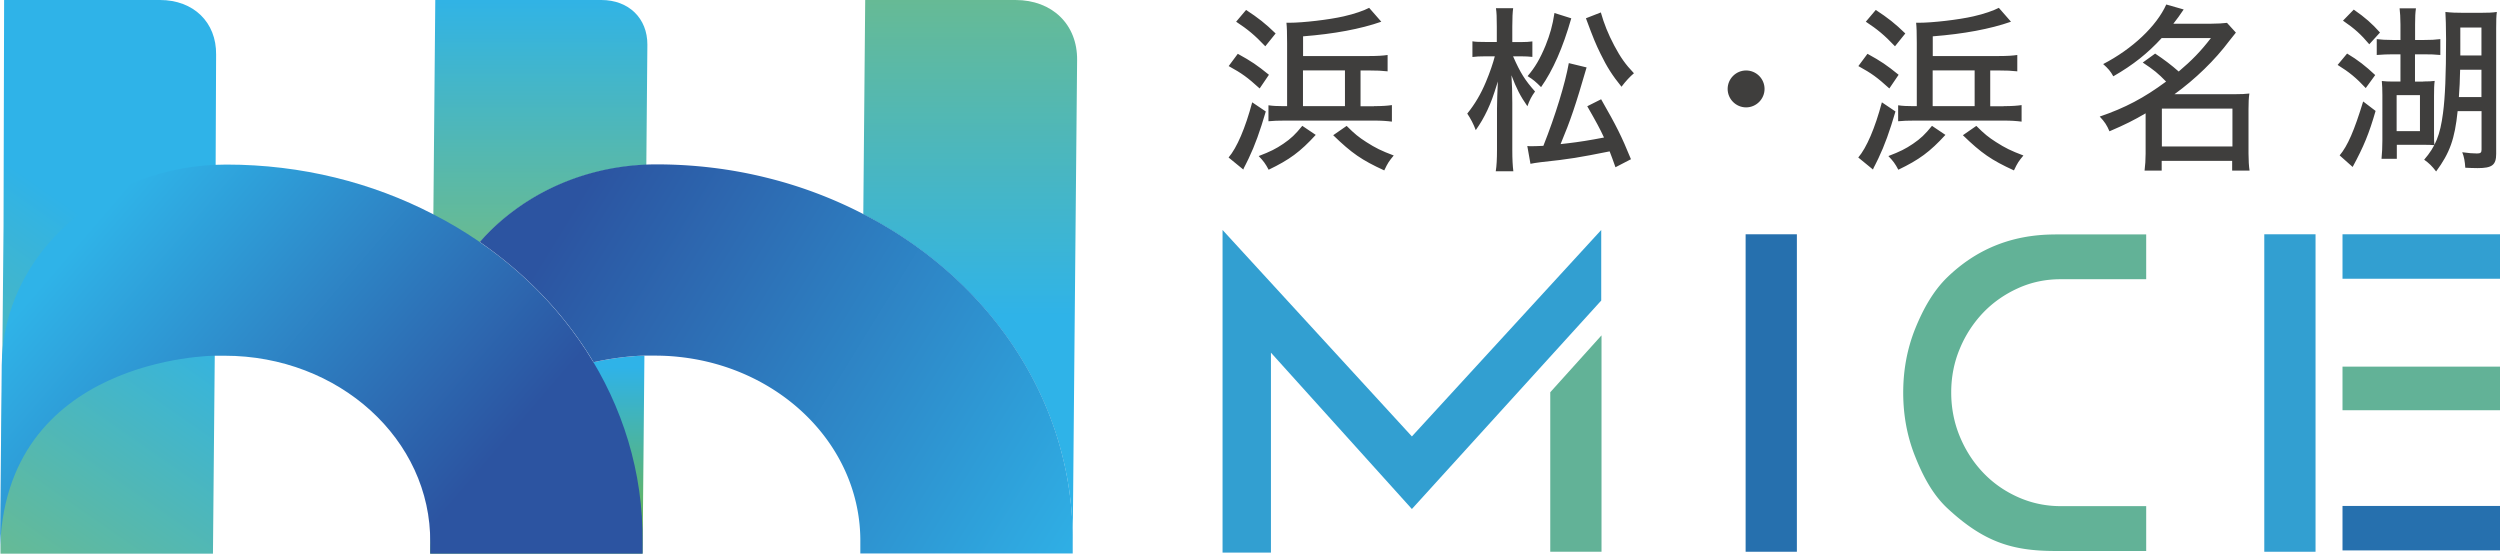
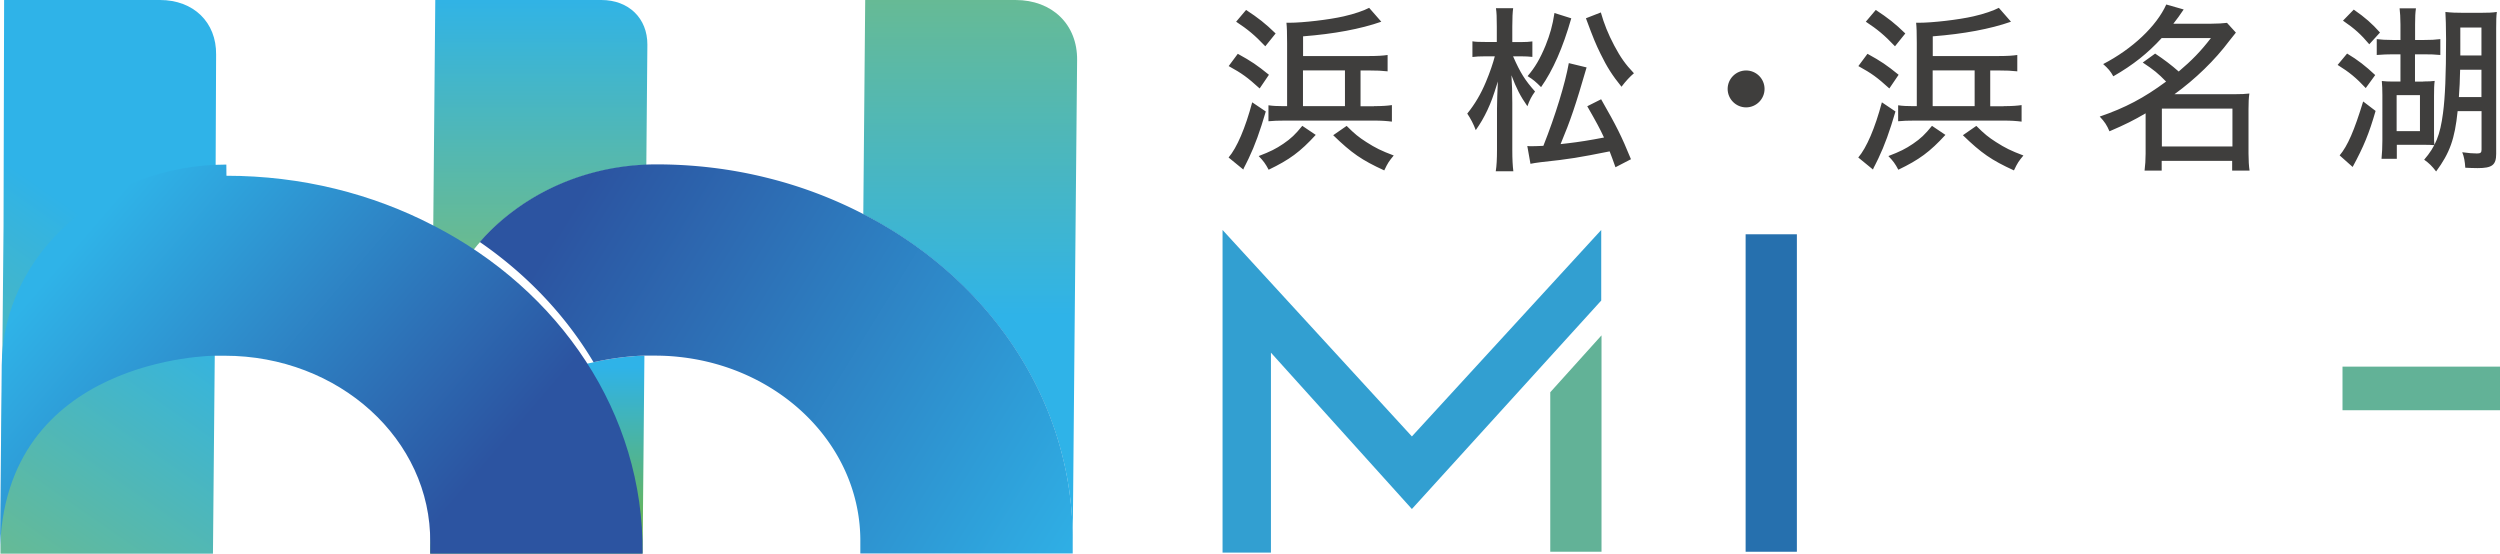
<svg xmlns="http://www.w3.org/2000/svg" xmlns:xlink="http://www.w3.org/1999/xlink" id="_レイヤー_2" data-name="レイヤー 2" viewBox="0 0 261.44 57.89">
  <defs>
    <linearGradient id="Degradado_sin_nombre_7" data-name="Degradado sin nombre 7" x1="11777.13" y1="26.56" x2="11777.13" y2="-.74" gradientTransform="matrix(-1 0 -.291 1 11836.18 0)" gradientUnits="userSpaceOnUse">
      <stop offset="0" stop-color="#6bbb8e" />
      <stop offset="1" stop-color="#2fb3e8" />
    </linearGradient>
    <linearGradient id="Degradado_sin_nombre_6" data-name="Degradado sin nombre 6" x1="9497.77" y1="-863.45" x2="9497.77" y2="-834.03" gradientTransform="matrix(-1 0 -.008 .9 9546.97 815.52)" gradientUnits="userSpaceOnUse">
      <stop offset="0" stop-color="#2fb3e8" />
      <stop offset=".63" stop-color="#68b555" />
      <stop offset=".99" stop-color="#6bbb8e" />
    </linearGradient>
    <linearGradient id="Degradado_sin_nombre_7-2" data-name="Degradado sin nombre 7" x1="11726.63" y1="-2.82" x2="11726.63" y2="33.06" xlink:href="#Degradado_sin_nombre_7" />
    <linearGradient id="Degradado_sin_nombre_7-3" data-name="Degradado sin nombre 7" x1="11830.95" y1="54.11" x2="11814.75" y2="26.05" xlink:href="#Degradado_sin_nombre_7" />
    <linearGradient id="Degradado_sin_nombre_5" data-name="Degradado sin nombre 5" x1="11774.91" y1="55.29" x2="11822.34" y2="28.35" gradientTransform="matrix(-1 0 -.291 1 11836.18 0)" gradientUnits="userSpaceOnUse">
      <stop offset="0" stop-color="#2c54a1" />
      <stop offset="1" stop-color="#2fb3e8" />
    </linearGradient>
    <linearGradient id="Degradado_sin_nombre_5-2" data-name="Degradado sin nombre 5" x1="11771.85" y1="27.78" x2="11701.59" y2="50.62" xlink:href="#Degradado_sin_nombre_5" />
    <style>.cls-1{fill:#329fd1}.cls-8{fill:#2670ae}.cls-9{fill:#62b297}.cls-10{fill:#3f3e3d}</style>
  </defs>
  <g id="work">
    <g id="logo">
      <path d="M45.52 0l-.2 22.4-.09 10.16-.05 5.49c.02-1.68.27-3.32.71-4.89 2.5-8.85 11.22-15.47 21.7-15.9l.11-12.59C67.71 1.91 65.75 0 62.88 0H45.51z" fill="url(#Degradado_sin_nombre_7)" />
      <path d="M44.98 57.89H67.2l.19-20.7s-22.22.11-22.41 20.7z" fill="url(#Degradado_sin_nombre_6)" />
      <path d="M90.48 0l-.2 22.41c13.16 6.75 21.98 19.54 21.9 34.19l.19-21.1.27-29.22c.04-3.72-2.6-6.28-6.45-6.28H90.48z" fill="url(#Degradado_sin_nombre_7-2)" />
      <path d="M.43 0h16.3c3.51 0 5.91 2.33 5.87 5.71l-.13 30.19-.2 22H.05l.32-34.2L.43 0z" fill="url(#Degradado_sin_nombre_7-3)" />
-       <path d="M23.67 17.21C10.8 17.21.29 26.59.18 38.17L0 57.9c.19-20.58 22.41-20.7 22.41-20.7h1.08c11.94 0 21.6 8.76 21.5 19.53v1.17H67.2v-1.17c.15-14.7-8.69-27.55-21.89-34.32-6.38-3.31-13.76-5.2-21.63-5.2z" fill="url(#Degradado_sin_nombre_5)" />
+       <path d="M23.67 17.21C10.8 17.21.29 26.59.18 38.17L0 57.9c.19-20.58 22.41-20.7 22.41-20.7h1.08c11.94 0 21.6 8.76 21.5 19.53v1.17H67.2c.15-14.7-8.69-27.55-21.89-34.32-6.38-3.31-13.76-5.2-21.63-5.2z" fill="url(#Degradado_sin_nombre_5)" />
      <path d="M50.18 25.31c4.89 3.37 8.96 7.65 11.89 12.57 3.07-.68 5.32-.69 5.32-.69h1.08c.85 0 1.68.04 2.5.13 10.75 1.12 19.09 9.39 19 19.39v1.17h22.21v-1.17c.14-14.7-8.69-27.55-21.89-34.32a45.86 45.86 0 00-10.26-3.84c-3.62-.89-7.44-1.36-11.38-1.36-5.63 0-10.82 1.8-14.88 4.81-1.32.97-2.53 2.08-3.59 3.3z" fill="url(#Degradado_sin_nombre_5-2)" />
      <path class="cls-10" d="M132.37 11.66c-.61 2.08-1.13 3.53-1.79 4.91q-.17.33-.3.61s-.06.13-.17.33c-.02.06-.06.11-.09.22l-1.54-1.26c.87-1.02 1.75-3.07 2.47-5.77l1.41.95zm-2.92-6.03c1.45.8 1.99 1.17 3.25 2.19l-.97 1.43c-1.27-1.15-1.82-1.56-3.24-2.34l.95-1.28zm.86-4.59c1.28.84 2.01 1.41 3.09 2.46l-1.08 1.34c-1.13-1.19-1.84-1.77-3.05-2.57l1.04-1.23zm7.29 13.06c-1.64 1.79-2.75 2.6-4.93 3.65-.33-.63-.54-.91-1.04-1.43 1.23-.47 1.8-.76 2.57-1.28.82-.56 1.25-.97 1.99-1.88l1.41.95zm6.08-3c.87 0 1.4-.04 1.88-.11v1.73c-.52-.07-1.1-.11-1.88-.11h-9.28c-.73 0-1.26.02-1.75.07v-1.67c.48.07.93.09 1.54.09h.41V4.5c0-1.04-.02-1.69-.07-2.12h.28c1.45 0 4.19-.32 5.71-.67 1.15-.26 2.1-.6 2.66-.89l1.27 1.45c-2.16.76-4.95 1.28-8.18 1.53v2.06h6.94c.84 0 1.45-.04 1.9-.11v1.71c-.69-.07-1.08-.09-1.9-.09h-.93v3.74h1.41zm-3.03-3.74h-4.39v3.74h4.39V7.36zm.18 5.81c.84.84 1.25 1.17 2.06 1.69.95.61 1.56.91 2.86 1.4-.5.61-.6.74-.99 1.56-2.36-1.08-3.4-1.8-5.34-3.68l1.4-.97zM158.24 5.91c.76 1.73 1.25 2.49 2.29 3.66-.35.47-.58.91-.8 1.54-.74-1.06-1.15-1.86-1.67-3.24.06.82.09 1.86.09 2.86v4.95c0 .99.04 1.67.11 2.23h-1.84c.09-.56.13-1.28.13-2.23v-4.33c0-.71.04-1.73.09-2.83-.52 1.67-.69 2.12-1.1 3.01-.39.82-.71 1.36-1.21 2.08-.22-.61-.56-1.25-.89-1.73.8-.99 1.43-2.06 1.95-3.31.43-1.02.76-2.01.93-2.68h-1c-.58 0-.97.02-1.34.07V4.32c.32.06.74.07 1.36.07h1.19v-1.6c0-1.02-.02-1.47-.09-1.93h1.8c-.06.45-.09 1-.09 1.92V4.4h.91c.48 0 .86-.02 1.19-.07v1.62c-.39-.04-.74-.06-1.17-.06h-.84zm7.68 1.14c-1.15 3.96-1.67 5.51-2.72 8.02l.78-.09q1.66-.19 3.76-.6c-.43-.93-.76-1.54-1.75-3.27l1.45-.73c1.62 2.83 2.12 3.83 3.12 6.27l-1.62.84c-.3-.86-.39-1.08-.61-1.66-3.26.65-4.11.8-7.2 1.13-.56.07-.76.11-1.08.17l-.33-1.86c.19.02.28.02.47.02.39 0 .74-.02 1.21-.04 1.25-3.14 2.29-6.55 2.66-8.65l1.86.45zm-1.6-5.14c-.89 3.12-1.93 5.45-3.16 7.2-.58-.58-.84-.8-1.41-1.15.78-.91 1.3-1.8 1.88-3.2.46-1.15.73-2.08.93-3.4l1.77.56zm3.09-.61c.33 1.17.76 2.25 1.4 3.46s1.17 1.97 2.06 2.9c-.43.37-.82.78-1.3 1.41-.95-1.17-1.53-2.08-2.19-3.44-.5-1.02-.73-1.56-1.53-3.72l1.56-.61zM184.53 9.3c0 1.06-.87 1.93-1.93 1.93s-1.93-.87-1.93-1.93.87-1.93 1.93-1.93 1.93.86 1.93 1.93zM198.22 11.66c-.61 2.08-1.13 3.53-1.79 4.91q-.17.33-.3.61s-.06.13-.17.33c-.02.06-.06.11-.09.22l-1.54-1.26c.87-1.02 1.75-3.07 2.47-5.77l1.41.95zm-2.92-6.03c1.45.8 1.99 1.17 3.25 2.19l-.97 1.43c-1.27-1.15-1.82-1.56-3.24-2.34l.95-1.28zm.86-4.59c1.28.84 2.01 1.41 3.09 2.46l-1.08 1.34c-1.13-1.19-1.84-1.77-3.05-2.57l1.04-1.23zm7.29 13.06c-1.64 1.79-2.75 2.6-4.93 3.65-.33-.63-.54-.91-1.04-1.43 1.23-.47 1.8-.76 2.57-1.28.82-.56 1.25-.97 1.99-1.88l1.41.95zm6.08-3c.87 0 1.4-.04 1.88-.11v1.73c-.52-.07-1.1-.11-1.88-.11h-9.28c-.73 0-1.26.02-1.75.07v-1.67c.48.07.93.09 1.54.09h.41V4.5c0-1.04-.02-1.69-.07-2.12h.28c1.45 0 4.19-.32 5.71-.67 1.15-.26 2.1-.6 2.66-.89l1.27 1.45c-2.16.76-4.95 1.28-8.18 1.53v2.06h6.94c.84 0 1.45-.04 1.9-.11v1.71c-.69-.07-1.08-.09-1.9-.09h-.93v3.74h1.41zm-3.03-3.74h-4.39v3.74h4.39V7.36zm.18 5.81c.84.84 1.25 1.17 2.06 1.69.95.61 1.56.91 2.86 1.4-.5.61-.6.74-.99 1.56-2.36-1.08-3.4-1.8-5.34-3.68l1.4-.97zM225.37 5.6q1.38.91 2.47 1.88c1.38-1.17 2.29-2.1 3.37-3.5h-5.15c-1.45 1.58-2.98 2.81-5.06 4-.28-.52-.54-.82-1.06-1.28 3.05-1.58 5.58-3.96 6.6-6.23l1.82.52c-.48.71-.63.91-1.08 1.49h3.94c.71 0 1.23-.04 1.67-.09l.93 1.02c-.22.26-.28.35-.67.84-1.53 2.05-3.57 4.02-5.75 5.6h6.36c.69 0 1.02-.02 1.47-.07-.07.48-.09.95-.09 1.64v4.65c0 .69.04 1.32.11 1.77h-1.82v-1.02h-7.37v1.02h-1.79c.07-.56.11-1.15.11-1.77v-4.22c-1.27.74-2.08 1.15-3.78 1.88-.28-.65-.5-.99-1.02-1.54 2.66-.91 4.63-1.95 6.94-3.66-.84-.86-1.26-1.21-2.44-1.99l1.26-.91zm.71 9.72h7.38v-3.96h-7.38v3.96zM245.45 5.6c1.12.67 1.93 1.3 2.94 2.25l-.99 1.36c-.99-1.06-1.71-1.66-2.94-2.42l.99-1.19zm2.98 6c-.69 2.38-1.23 3.7-2.4 5.86l-1.36-1.21c.84-1 1.53-2.59 2.46-5.64l1.3.99zM246.14 1c1.21.84 1.9 1.45 2.75 2.4l-1.12 1.23c-.86-1.02-1.51-1.62-2.75-2.47l1.12-1.15zm7.28 7.52c.61 0 .87-.02 1.19-.06-.06.41-.07.91-.07 1.6v3.61c0 .95 0 1.21.04 1.51-.24-.02-.65-.04-1.23-.04h-2.7v1.47h-1.6c.06-.67.09-1.21.09-1.93V9.94c0-.65-.02-.95-.06-1.47.37.04.61.06 1.19.06h.76V5.68h-.86c-.52 0-.97.02-1.62.07V4.09c.48.06.95.09 1.62.09h.86V2.56c0-.73-.04-1.23-.09-1.69h1.71c-.07.48-.09.93-.09 1.64v1.67h.95c.71 0 1.13-.02 1.69-.09v1.66c-.58-.06-1.04-.07-1.66-.07h-.99v2.85h.86zm-2.79 5.19h2.44V9.95h-2.44v3.76zm6.38-2.09c-.3 2.92-.82 4.37-2.25 6.31-.41-.54-.73-.86-1.25-1.23 1.19-1.38 1.67-2.57 1.97-4.87.22-1.66.32-4.04.32-7.72 0-1.17-.04-2.49-.07-2.86.6.07 1.12.09 1.9.09h1.73c.84 0 1.3-.02 1.75-.09-.06.41-.07.93-.07 1.71v13.13c0 1.17-.43 1.49-1.93 1.49-.43 0-.89-.02-1.3-.04-.04-.65-.13-1.17-.32-1.62.63.09 1.12.13 1.54.13.37 0 .48-.09.48-.39v-4.04h-2.49zm.26-4.33c-.02 1.17-.06 1.92-.13 2.86h2.36V7.29h-2.23zm2.23-4.41h-2.21V5.8h2.21V2.88z" />
      <path class="cls-8" d="M182.55 24.5h5.36v33.2h-5.36z" />
      <path class="cls-9" d="M162.12 57.7V41.02l5.36-5.95V57.7h-5.36z" />
      <path class="cls-1" d="M132.91 36.88v20.91h-5.06V24.05l19.8 21.59 19.8-21.59v7.38l-19.8 21.8-14.74-16.35z" />
-       <path class="cls-9" d="M214.92 24.51h9.52v4.69h-8.95c-1.58 0-3.06.31-4.45.94s-2.6 1.47-3.64 2.55a12.207 12.207 0 00-2.45 3.77c-.6 1.43-.9 2.96-.9 4.58s.3 3.16.9 4.61c.6 1.45 1.42 2.71 2.45 3.79 1.03 1.08 2.25 1.93 3.64 2.55 1.39.62 2.88.94 4.45.94h8.95v4.69h-9.52c-4.56 0-7.51-.99-11.23-4.43-1.55-1.43-2.58-3.36-3.41-5.45-.84-2.09-1.25-4.32-1.25-6.69s.42-4.59 1.25-6.67c.84-2.07 1.89-3.97 3.41-5.43 2.9-2.78 6.54-4.43 11.23-4.43z" />
-       <path class="cls-1" d="M236.79 24.5h5.36v33.2h-5.36zM244.97 24.5h16.47v4.65h-16.47z" />
      <path class="cls-9" d="M244.97 38.34h16.47v4.56h-16.47z" />
-       <path class="cls-8" d="M244.97 52.91h16.47v4.65h-16.47z" />
    </g>
  </g>
</svg>